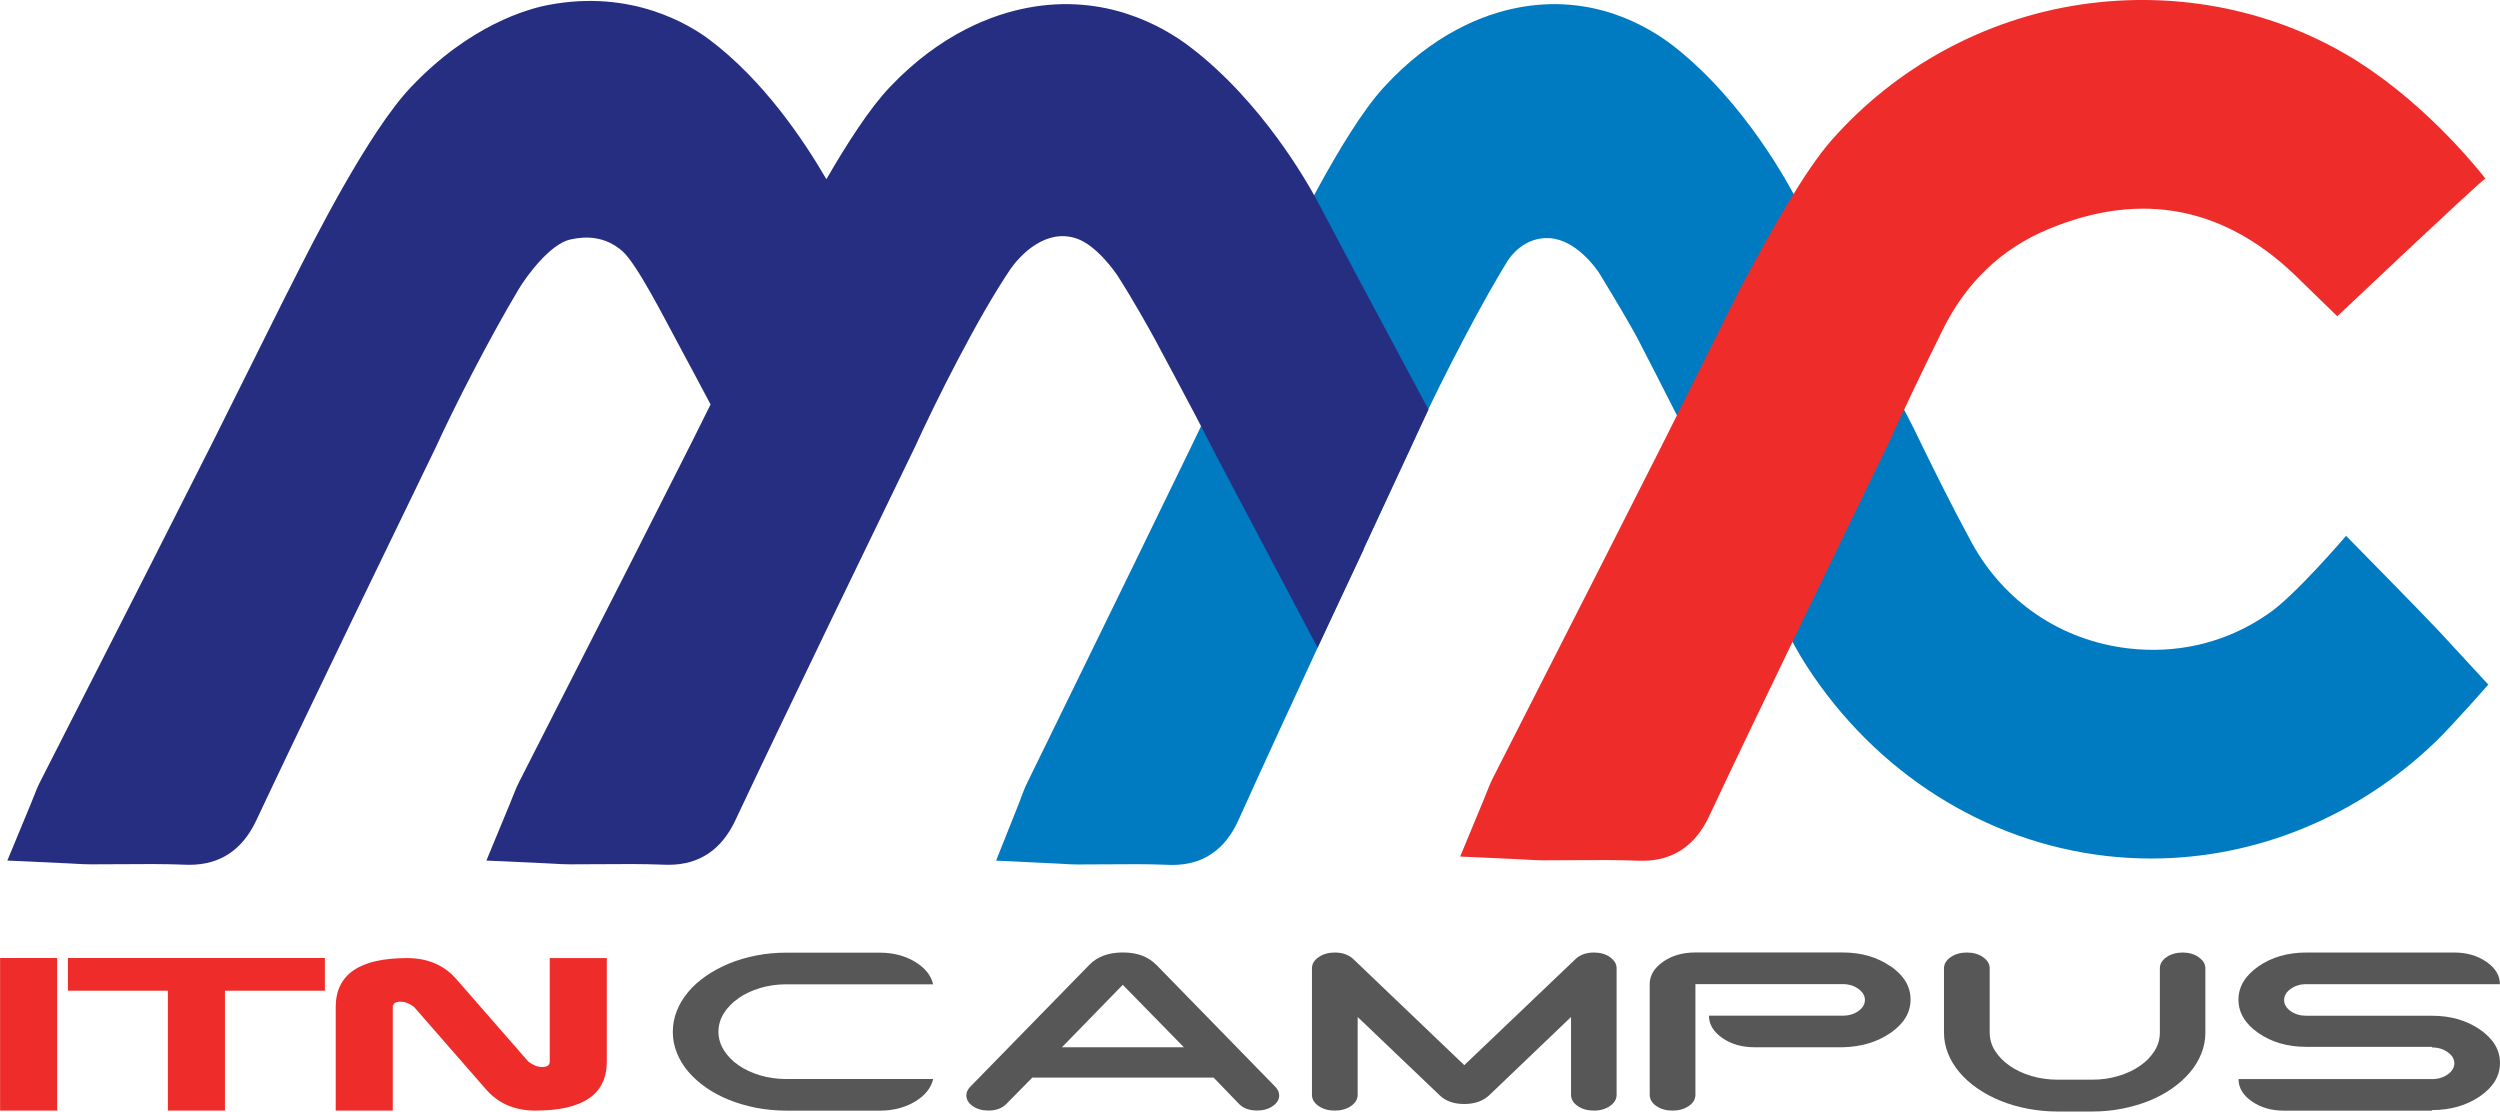
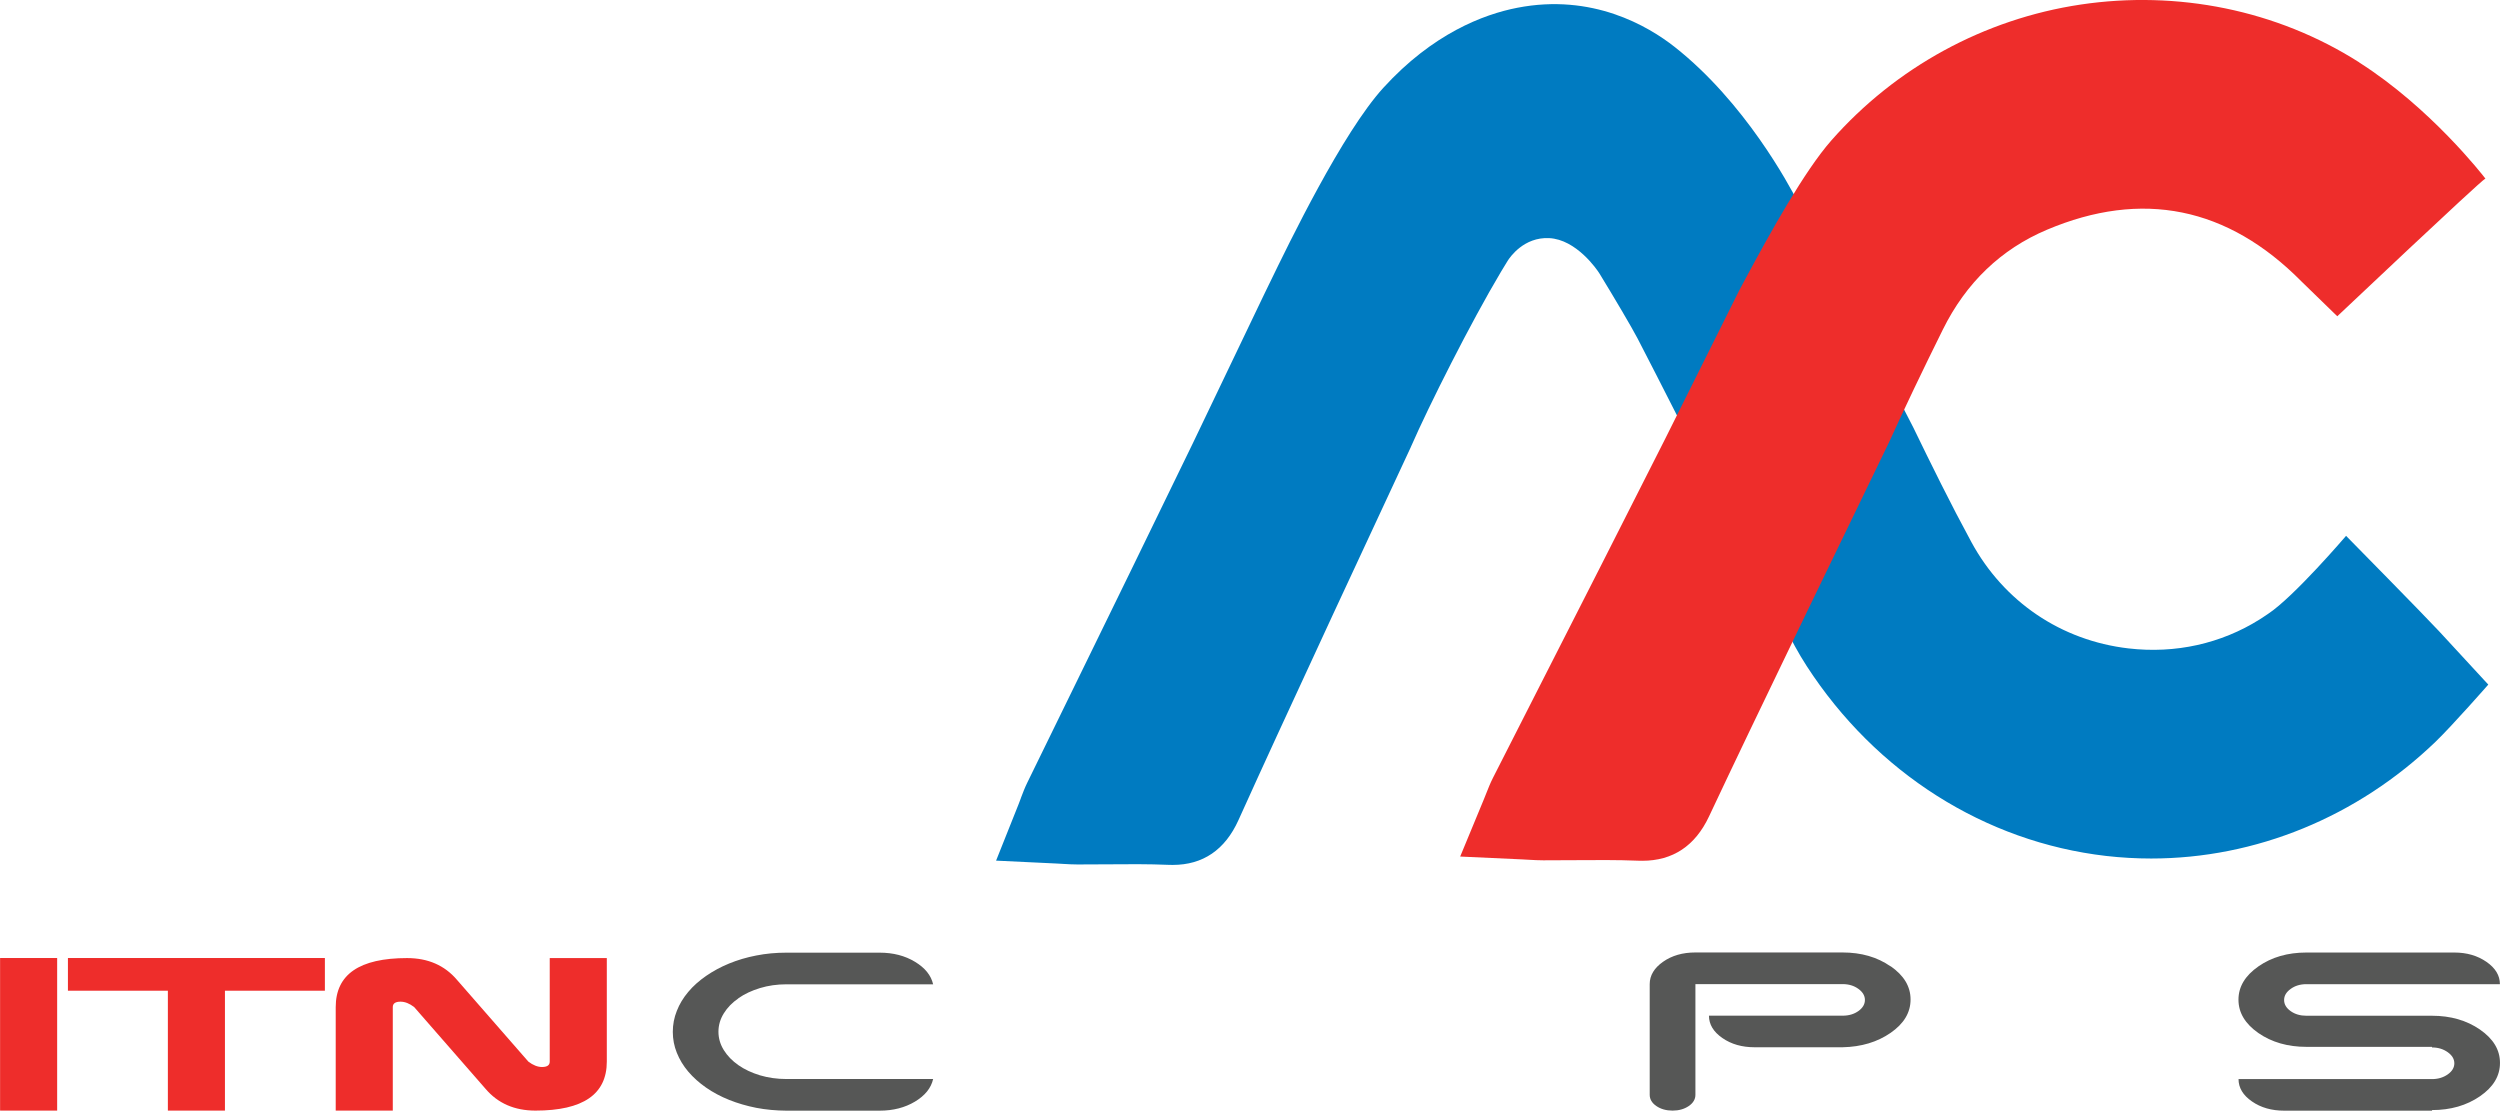
<svg xmlns="http://www.w3.org/2000/svg" id="Layer_1" width="133.51mm" height="59.36mm" viewBox="0 0 378.44 168.27">
  <path d="M369.16,95.49c-1.98-2.15-14.01-14.37-14.01-14.37,0,0-7.88,9.23-11.82,11.82-.43,.28-.85,.58-1.29,.85-5.81,3.64-12.71,5.2-19.83,4.37-10.2-1.19-18.87-7.06-23.78-16.09-3.16-5.82-6.09-11.77-8.79-17.34l-10.59-20.61-6.96-13.66c-1.24-2.43-7.96-14.99-18.59-23.36-4.02-3.16-12.46-8.14-23.83-5.92-5.12,1-12.8,3.92-20.27,12.12-6.19,6.8-14.23,23.41-17.26,29.66l-.04,.08c-.31,.64-.73,1.51-.81,1.67l-10.75,22.45c-6.12,12.63-12.39,25.45-18.45,37.85l-.04,.08c-2.18,4.46-4.36,8.92-6.54,13.38-.4,.81-.68,1.57-.96,2.3l-.02,.07c-.1,.28-.22,.57-.34,.9l-3.41,8.55,9.2,.44c.38,.02,.71,.04,1.03,.06,.7,.04,1.37,.08,2.09,.08,1.49,0,2.97,0,4.46-.02,3.1-.03,6.3-.05,9.36,.08,.2,0,.4,.01,.6,.01,4.57,0,7.92-2.28,9.95-6.78,3.89-8.62,7.92-17.33,11.82-25.75l2.49-5.39,11.76-25.28,.06-.14c2.7-6.18,9.02-18.75,13.63-26.48,.34-.57,.66-1.1,.98-1.61,.38-.61,2.48-3.64,6.29-3.46,4.12,.2,7.25,4.75,7.63,5.37,2.27,3.71,4.86,8.1,5.76,9.82l2.84,5.52c1.88,3.67,4.06,7.93,6.11,12.16l10.67,21.09,.73,1.3c.25,.43,.44,.78,.63,1.13,.44,.82,.9,1.7,1.3,2.47,1,1.94,2.04,3.95,3.33,5.93,10.46,16.15,26.98,26.62,45.31,28.74,2.28,.26,4.57,.39,6.84,.39,15.78,0,31.17-6.25,43.05-17.68,2.57-2.48,7.98-8.65,7.98-8.65,0,0-5.08-5.5-7.51-8.14Z" fill="#007bc1" />
-   <path d="M216.21,61.94l-9.59-17.92-7.25-13.66c-1.29-2.43-8.29-14.99-19.33-23.34-4.13-3.12-12.8-8.04-24.44-5.85-5.28,.99-13.19,3.88-20.92,12.03-3.02,3.18-6.46,8.52-9.59,13.93-3.61-6.22-9.64-15.03-17.6-21.05-3.16-2.39-11.87-7.7-24.38-5.35-3.33,.62-12.02,3.09-20.92,12.47-6.44,6.79-14.82,23.4-17.97,29.66-.32,.63-.79,1.58-.89,1.74l-11.2,22.45c-6.38,12.65-12.93,25.5-19.26,37.93l-.79,1.55c-2.01,3.94-4.02,7.89-6.02,11.83-.42,.82-.71,1.58-1,2.32-.12,.29-.24,.61-.38,.95l-3.58,8.65,9.35,.43c.38,.02,.73,.04,1.08,.06,.73,.04,1.41,.08,2.15,.08,1.53,0,3.05,0,4.58-.02h.09c3.22-.03,6.56-.05,9.75,.08,.2,0,.4,.01,.59,.01,4.6,0,7.99-2.25,10.08-6.69,4.06-8.62,8.25-17.33,12.31-25.75l2.59-5.38,12.24-25.28,.07-.14c2.67-5.88,8.1-16.5,12.55-23.93,1.15-1.93,4.72-6.8,7.78-7.49,2.4-.54,5.33-.52,7.94,1.8,2.18,1.94,6.47,10.42,8.02,13.26l2.96,5.53c.74,1.38,1.53,2.86,2.33,4.38l-2.91,5.84c-6.34,12.58-12.85,25.35-19.14,37.69l-.2,.39c-2.24,4.41-4.49,8.82-6.73,13.22-.41,.81-.71,1.58-1,2.31-.12,.29-.24,.61-.38,.95l-3.58,8.65,9.35,.43c.38,.02,.73,.04,1.08,.06,.73,.04,1.41,.08,2.15,.08,1.53,0,3.05,0,4.58-.02h.09c3.22-.03,6.56-.05,9.75,.08,.2,0,.4,.01,.59,.01,4.6,0,7.99-2.25,10.08-6.69,4.06-8.63,8.27-17.37,12.36-25.86l2.54-5.28,12.24-25.28,.07-.14c3.18-6.99,9.52-19.62,14.38-26.81,1.5-2.22,5.39-6.32,10.06-4.76,3.01,1.01,5.83,5,6.31,5.76,2.21,3.45,4.48,7.51,5.54,9.44l2.96,5.53c1.95,3.65,4.21,7.9,6.36,12.16l15.34,29.06,6.99-14.88-.02-.04,6.41-13.79,3.44-7.4Z" fill="#262e81" />
  <g>
    <path d="M376.22,27.01s.02,.03,.02,.03c.04-.05,.02-.05-.02-.03Z" fill="#ee2d2b" />
    <path d="M357.14,9.44c-12.49-7.95-27.54-10.93-42.17-8.75-14.58,2.18-27.99,9.49-37.75,20.58-4.03,4.58-9.17,13.79-13.19,21.3l-.13,.24c-.31,.57-.52,.97-.62,1.16l-11.21,22.47c-6.46,12.8-13,25.65-19.34,38.09-2.24,4.41-4.49,8.82-6.73,13.23-.41,.81-.71,1.58-1,2.31-.12,.3-.24,.61-.38,.95l-3.58,8.65,9.35,.43c.38,.02,.73,.04,1.08,.06,.73,.04,1.41,.08,2.15,.08,1.54,0,3.09,0,4.64-.02,3.23-.02,6.58-.05,9.77,.08,.2,0,.4,.01,.59,.01,4.6,0,7.99-2.25,10.08-6.69,4.04-8.59,8.23-17.29,12.29-25.71l2.61-5.42,12.24-25.28,.07-.14c2.38-5.23,5.06-10.85,8.2-17.18,3.51-7.09,8.81-12.17,15.74-15.1,14.41-6.1,27.38-3.47,38.54,7.81,.7,.7,5.43,5.28,5.43,5.28,.01,0,21.46-20.3,22.42-20.85-.44-.57-8.31-10.7-19.08-17.56Z" fill="#ee2d2b" />
  </g>
  <g>
    <path d="M0,145.03H8.64v23.1H0v-23.1Z" fill="#ee2d2b" />
    <path d="M34.04,149.98v18.15h-8.64v-18.15H10.27v-4.95H49.17v4.95h-15.13Z" fill="#ee2d2b" />
    <path d="M59.45,152.46v15.67h-8.64v-15.67c0-4.95,3.6-7.42,10.8-7.42,3.17,0,5.69,1.1,7.56,3.3l10.8,12.37c.72,.55,1.41,.82,2.07,.82,.78,0,1.17-.27,1.17-.82v-15.67h8.64v15.67c0,4.95-3.6,7.42-10.8,7.42-3.17,0-5.69-1.1-7.56-3.3l-10.8-12.37c-.71-.55-1.4-.82-2.07-.82-.78,0-1.17,.27-1.17,.82Z" fill="#ee2d2b" />
  </g>
  <g>
    <path d="M111.77,151.12c.93-.65,2.02-1.16,3.27-1.54,1.25-.38,2.59-.57,4.01-.57h22.2c-.31-1.35-1.22-2.49-2.75-3.41-1.52-.92-3.3-1.38-5.34-1.38h-14.14c-1.58,0-3.09,.14-4.55,.43-1.46,.28-2.83,.69-4.1,1.21-1.27,.52-2.43,1.15-3.49,1.88-1.05,.73-1.96,1.53-2.7,2.42-.75,.89-1.33,1.84-1.73,2.87-.41,1.02-.61,2.08-.61,3.18s.2,2.15,.61,3.17c.41,1.02,.98,1.97,1.73,2.85,.75,.88,1.65,1.69,2.7,2.42,1.05,.73,2.22,1.35,3.49,1.86,1.27,.51,2.64,.91,4.1,1.2,1.46,.28,2.98,.42,4.55,.43h0s14.14,0,14.14,0c2.04,0,3.82-.46,5.34-1.37,1.52-.91,2.44-2.05,2.75-3.42h-22.2c-1.42,0-2.76-.19-4.01-.56-1.25-.38-2.34-.89-3.27-1.54-.93-.65-1.67-1.41-2.21-2.28-.54-.87-.81-1.8-.81-2.78s.27-1.91,.81-2.78c.54-.87,1.27-1.63,2.21-2.27Z" fill="#565756" />
-     <path d="M175.01,146.05c-1.2-1.24-2.88-1.86-5.03-1.86s-3.84,.61-5.05,1.84l-18.05,18.48c-.4,.41-.6,.84-.6,1.31,0,.64,.32,1.18,.97,1.63,.65,.45,1.43,.67,2.37,.67,1.18,0,2.1-.35,2.76-1.04l3.89-3.95h27.44l3.81,3.95c.65,.69,1.58,1.04,2.8,1.04,.9,0,1.68-.22,2.34-.67,.65-.45,.98-.99,.98-1.63,0-.47-.2-.9-.6-1.31l-18.01-18.46Zm-14.26,12.49l9.21-9.45,9.25,9.45h-18.45Z" fill="#565756" />
-     <path d="M243.73,144.9c-.67-.47-1.48-.7-2.43-.7-1.17,0-2.1,.33-2.8,.99l-.02,.02-16.82,16.04-16.78-16.04-.02-.02c-.71-.66-1.64-.99-2.8-.99-.96,0-1.77,.23-2.45,.7s-1.01,1.03-1.01,1.69v19.15c0,.67,.34,1.24,1.01,1.7,.67,.46,1.49,.69,2.45,.69s1.77-.23,2.45-.69c.67-.46,1.01-1.03,1.01-1.7v-11.78l12.42,11.86c.9,.87,2.14,1.31,3.71,1.31s2.84-.44,3.77-1.31l12.4-11.86v11.78c0,.67,.34,1.24,1.01,1.7,.67,.46,1.49,.69,2.45,.69s1.76-.23,2.43-.69c.67-.46,1.01-1.03,1.01-1.7v-19.15c0-.66-.34-1.22-1.01-1.69Z" fill="#565756" />
    <path d="M286.19,146.29c-2.01-1.4-4.43-2.1-7.27-2.1h-22.28c-1.92,0-3.55,.47-4.89,1.41-1.34,.94-2.02,2.07-2.02,3.38v16.76c0,.67,.34,1.24,1.01,1.7,.67,.46,1.49,.69,2.45,.69s1.77-.23,2.45-.69c.67-.46,1.01-1.03,1.01-1.7v-16.76h22.28c.93,0,1.73,.24,2.39,.72,.66,.48,.99,1.04,.99,1.68s-.33,1.21-.99,1.68c-.66,.47-1.45,.7-2.39,.7h-20.23c0,1.32,.68,2.45,2.03,3.38,1.35,.94,2.98,1.4,4.88,1.4h13.32c2.84-.06,5.26-.79,7.27-2.18,2.01-1.39,3.02-3.07,3.02-5.05s-1.01-3.64-3.02-5.04Z" fill="#565756" />
-     <path d="M332.85,144.9c-.69-.47-1.49-.7-2.43-.7s-1.79,.23-2.46,.7c-.67,.47-1,1.03-1,1.69v9.74c0,.99-.27,1.91-.81,2.77-.54,.86-1.27,1.62-2.21,2.26-.93,.65-2.02,1.16-3.27,1.53-1.24,.38-2.57,.56-3.98,.56h-5.17c-1.42,0-2.76-.19-4.01-.56-1.25-.38-2.34-.89-3.27-1.53-.93-.65-1.67-1.4-2.22-2.26-.55-.86-.82-1.79-.82-2.77v-9.74c0-.66-.34-1.22-1.01-1.69-.67-.47-1.49-.7-2.45-.7s-1.77,.23-2.45,.7c-.67,.47-1.01,1.03-1.01,1.69v9.74c0,1.1,.21,2.15,.62,3.17,.41,1.02,.99,1.97,1.74,2.85,.75,.88,1.64,1.69,2.7,2.42,1.05,.73,2.22,1.35,3.49,1.87,1.28,.52,2.65,.92,4.11,1.2s2.99,.43,4.57,.43h5.17c1.58,0,3.11-.14,4.57-.43s2.83-.69,4.1-1.2c1.27-.52,2.43-1.14,3.47-1.87,1.04-.73,1.94-1.53,2.69-2.42,.75-.88,1.32-1.83,1.73-2.85,.41-1.02,.61-2.07,.61-3.17v-9.74c0-.66-.34-1.22-1.03-1.69Z" fill="#565756" />
    <path d="M375.42,155.86c-2.02-1.39-4.44-2.09-7.26-2.09h-19.01c-.93,0-1.73-.23-2.39-.7-.66-.47-.99-1.03-.99-1.68s.33-1.2,.99-1.68c.66-.48,1.45-.72,2.39-.72h29.29c0-1.31-.68-2.44-2.04-3.38-1.36-.94-2.98-1.41-4.87-1.41h-22.38c-2.84,0-5.26,.7-7.27,2.1-2.01,1.4-3.02,3.08-3.02,5.04s1.01,3.65,3.02,5.05c2.01,1.39,4.43,2.09,7.27,2.09h19.01v.09c.92,0,1.71,.24,2.38,.72,.67,.48,1,1.04,1,1.68s-.33,1.21-1,1.68c-.67,.47-1.46,.71-2.38,.71h-29.29c0,1.32,.68,2.45,2.03,3.38,1.35,.94,2.98,1.4,4.88,1.4h22.38v-.09c2.82,0,5.24-.7,7.26-2.09,2.02-1.39,3.03-3.07,3.03-5.05s-1.01-3.65-3.03-5.05Z" fill="#565756" />
  </g>
</svg>